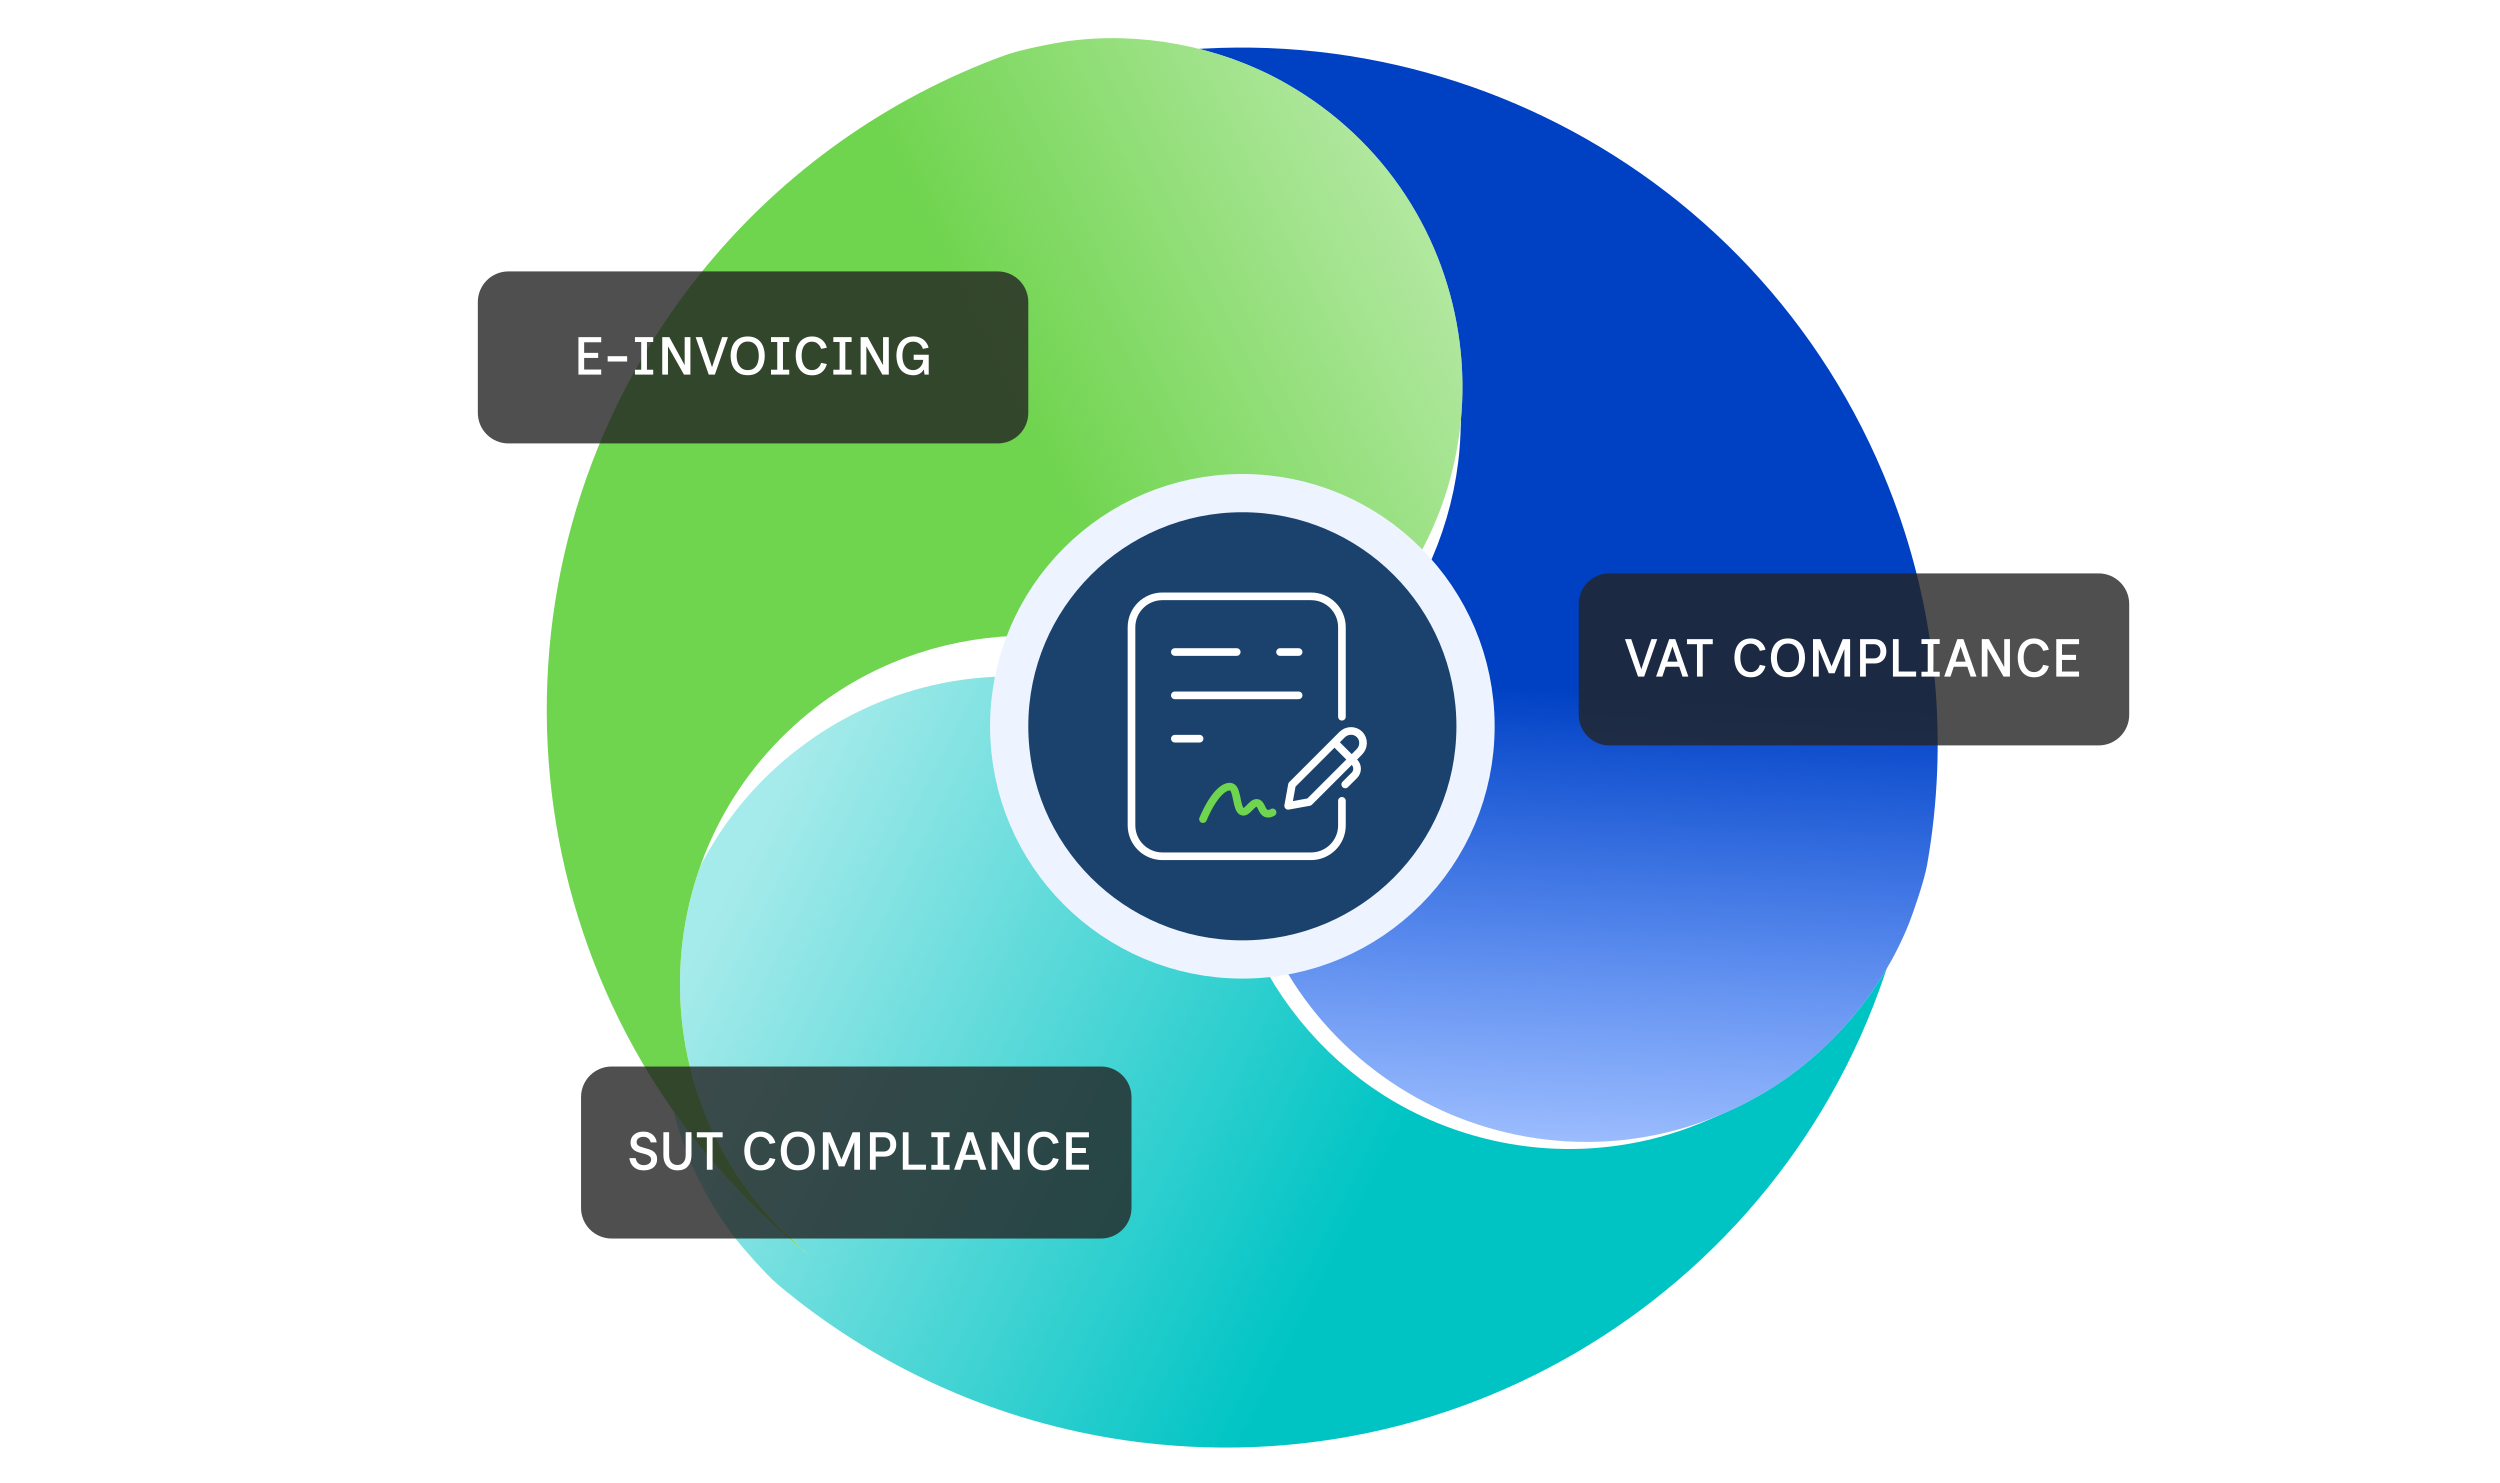
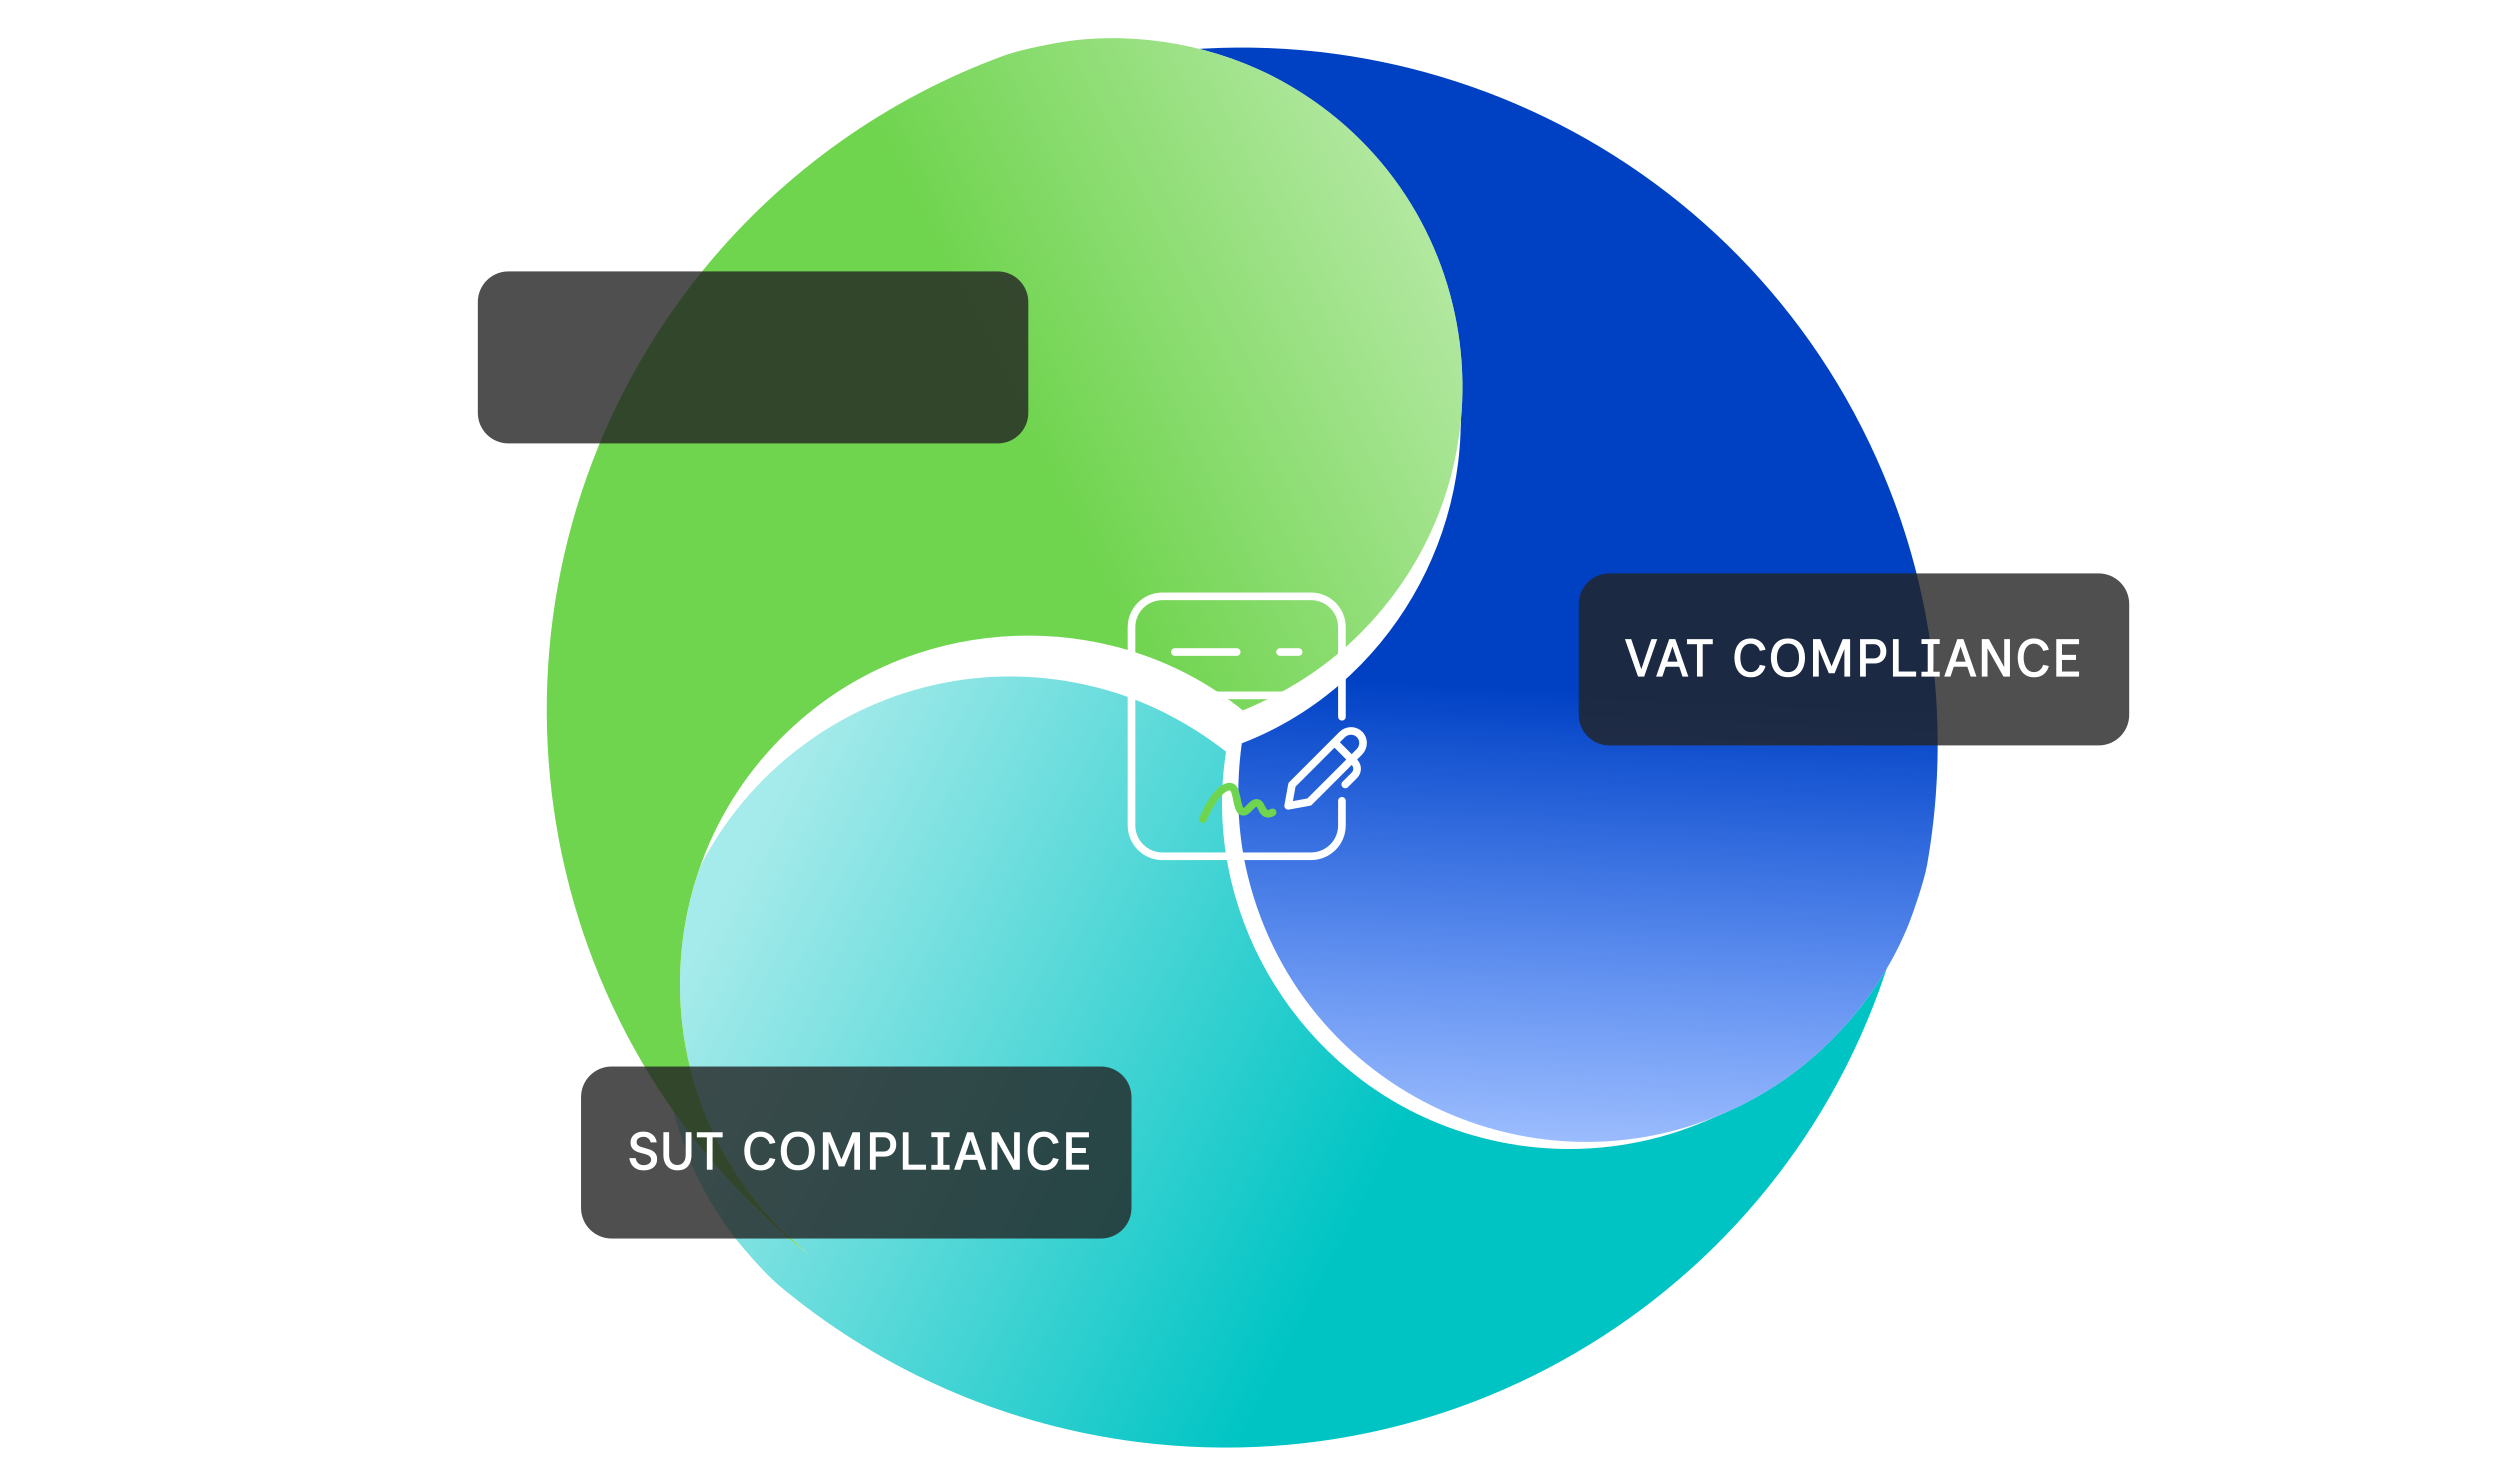
<svg xmlns="http://www.w3.org/2000/svg" width="654" height="388" viewBox="0 0 654 388" fill="none">
  <g filter="url(#filter0_d_5329_24873)">
    <path d="M502.688 227.226C488.065 279.68 430.862 307.827 380.143 286.97C342.268 271.396 318.672 230.683 325.129 189.946C315.914 182.801 305.539 177.224 294.282 173.957C235.462 156.883 176.991 201.247 177.65 262.549C177.863 282.272 185.035 302.542 197.282 317.924C198.614 319.598 204.5 326.504 207.971 329.419C232.965 350.384 263.13 364.248 295.314 369.556C297.616 369.935 299.924 370.27 302.24 370.561C396.255 382.374 483.63 320.065 503.146 227.29C503.724 224.547 504.237 221.79 504.686 219.023C504.786 218.409 504.884 217.792 504.977 217.177L502.689 227.224L502.688 227.226Z" fill="white" />
    <path d="M502.688 227.226C488.065 279.68 430.862 307.827 380.143 286.97C342.268 271.396 318.672 230.683 325.129 189.946C315.914 182.801 305.539 177.224 294.282 173.957C235.462 156.883 176.991 201.247 177.65 262.549C177.863 282.272 185.035 302.542 197.282 317.924C198.614 319.598 204.5 326.504 207.971 329.419C232.965 350.384 263.13 364.248 295.314 369.556C297.616 369.935 299.924 370.27 302.24 370.561C396.255 382.374 483.63 320.065 503.146 227.29C503.724 224.547 504.237 221.79 504.686 219.023C504.786 218.409 504.884 217.792 504.977 217.177L502.689 227.224L502.688 227.226Z" fill="url(#paint0_linear_5329_24873)" />
  </g>
  <g filter="url(#filter1_d_5329_24873)">
    <path d="M268.393 17.45C321.106 3.88 374.058 39.363 381.351 93.742C386.799 134.349 363.35 175.16 324.86 189.943C323.281 201.502 323.638 213.281 326.436 224.669C341.052 284.174 408.676 312.643 461.41 281.406C478.376 271.355 492.337 255.001 499.532 236.696C500.316 234.704 503.352 226.15 504.14 221.684C509.797 189.54 506.723 156.469 495.233 125.928C494.411 123.744 493.547 121.577 492.642 119.424C455.882 32.056 358.28 -12.479 268.22 17.021C265.556 17.893 262.913 18.828 260.294 19.822C259.713 20.043 259.13 20.267 258.551 20.494L268.391 17.451L268.393 17.45Z" fill="white" />
    <path d="M268.393 17.45C321.106 3.88 374.058 39.363 381.351 93.742C386.799 134.349 363.35 175.16 324.86 189.943C323.281 201.502 323.638 213.281 326.436 224.669C341.052 284.174 408.676 312.643 461.41 281.406C478.376 271.355 492.337 255.001 499.532 236.696C500.316 234.704 503.352 226.15 504.14 221.684C509.797 189.54 506.723 156.469 495.233 125.928C494.411 123.744 493.547 121.577 492.642 119.424C455.882 32.056 358.28 -12.479 268.22 17.021C265.556 17.893 262.913 18.828 260.294 19.822C259.713 20.043 259.13 20.267 258.551 20.494L268.391 17.451L268.393 17.45Z" fill="url(#paint1_linear_5329_24873)" />
  </g>
  <g filter="url(#filter2_d_5329_24873)">
    <path d="M203.908 325.433C165.775 286.508 170.024 222.817 213.49 189.267C245.948 164.214 293.041 164.12 325.109 190.103C335.914 185.685 345.941 179.478 354.408 171.351C398.652 128.884 389.482 55.979 336.032 25.88C318.834 16.197 297.678 12.274 278.218 15.198C276.1 15.516 267.169 17.166 262.905 18.718C232.224 29.903 205.109 49.126 184.396 74.381C182.915 76.187 181.47 78.021 180.057 79.884C122.752 155.506 133.001 262.455 203.623 325.798C205.711 327.672 207.843 329.496 210.016 331.27C210.498 331.664 210.984 332.057 211.47 332.446L203.91 325.435L203.908 325.433Z" fill="white" />
    <path d="M203.908 325.433C165.775 286.508 170.024 222.817 213.49 189.267C245.948 164.214 293.041 164.12 325.109 190.103C335.914 185.685 345.941 179.478 354.408 171.351C398.652 128.884 389.482 55.979 336.032 25.88C318.834 16.197 297.678 12.274 278.218 15.198C276.1 15.516 267.169 17.166 262.905 18.718C232.224 29.903 205.109 49.126 184.396 74.381C182.915 76.187 181.47 78.021 180.057 79.884C122.752 155.506 133.001 262.455 203.623 325.798C205.711 327.672 207.843 329.496 210.016 331.27C210.498 331.664 210.984 332.057 211.47 332.446L203.91 325.435L203.908 325.433Z" fill="url(#paint2_linear_5329_24873)" />
  </g>
-   <circle cx="325" cy="190" r="61" fill="#1B426D" stroke="#EEF4FF" stroke-width="10" />
  <path d="M351.048 187.5L351.048 164.076C351.048 159.605 347.423 156 342.952 156H304.095C299.624 156 296 159.611 296 164.082V215.907C296 220.378 299.624 224 304.095 224H342.952C347.423 224 351.048 220.395 351.048 215.924L351.048 209.5" stroke="white" stroke-width="2" stroke-linecap="round" stroke-linejoin="round" />
  <path d="M307.336 181.905H339.717" stroke="white" stroke-width="2" stroke-linecap="round" stroke-linejoin="round" />
  <path d="M307.336 170.571H323.526" stroke="white" stroke-width="2" stroke-linecap="round" stroke-linejoin="round" />
  <path d="M334.859 170.571H339.717" stroke="white" stroke-width="2" stroke-linecap="round" stroke-linejoin="round" />
-   <path d="M307.336 193.238H313.812" stroke="white" stroke-width="2" stroke-linecap="round" stroke-linejoin="round" />
  <path d="M349.281 194.369L354.301 199.389C355.25 200.338 355.25 201.875 354.301 202.824L351.916 205.209" stroke="white" stroke-width="2" stroke-linecap="round" stroke-linejoin="round" />
  <path d="M336.984 210.804L342.49 209.805L355.591 196.704C356.874 195.422 356.904 193.373 355.66 192.128C354.415 190.884 352.366 190.914 351.083 192.197L337.982 205.298L336.984 210.804Z" stroke="white" stroke-width="2" stroke-linecap="round" stroke-linejoin="round" />
  <path d="M314.695 214.29C317.496 207.705 320.431 205.325 322.147 205.864C323.818 206.389 323.333 212.025 325.103 212.354C326.458 212.591 327.564 209.702 328.968 210.063C330.067 210.345 330.032 212.413 331.317 212.811C331.886 212.988 332.389 212.811 332.91 212.518" stroke="#6FD44E" stroke-width="2" stroke-linecap="round" stroke-linejoin="round" />
  <path d="M125 79C125 74.582 128.582 71 133 71H261C265.418 71 269 74.582 269 79V108C269 112.418 265.418 116 261 116H133C128.582 116 125 112.418 125 108V79Z" fill="#242424" fill-opacity="0.8" />
-   <path d="M151.316 98V88.2H157.28V89.53H152.814V92.316H156.482V93.632H152.814V96.67H157.28V98H151.316ZM158.964 94.57V93.184H164.06V94.57H158.964ZM166.103 98V96.726H167.741V89.474H166.103V88.2H170.877V89.474H169.239V96.726H170.877V98H166.103ZM173.245 98V88.2H175.107L179.545 96.334H179.111V88.2H180.609V98H178.929L174.323 89.838H174.743V98H173.245ZM181.98 88.2H183.632L186.908 98H185.41L181.98 88.2ZM188.91 88.2H190.422L187.006 98H185.62L188.91 88.2ZM195.609 98.154C194.835 98.154 194.163 98.023 193.593 97.762C193.033 97.491 192.571 97.123 192.207 96.656C191.843 96.189 191.573 95.648 191.395 95.032C191.218 94.416 191.129 93.767 191.129 93.086C191.129 92.405 191.218 91.756 191.395 91.14C191.573 90.524 191.843 89.983 192.207 89.516C192.571 89.049 193.033 88.685 193.593 88.424C194.163 88.153 194.835 88.018 195.609 88.018C196.384 88.018 197.051 88.153 197.611 88.424C198.171 88.685 198.633 89.049 198.997 89.516C199.361 89.983 199.627 90.524 199.795 91.14C199.973 91.756 200.061 92.405 200.061 93.086C200.061 93.767 199.973 94.416 199.795 95.032C199.627 95.648 199.361 96.189 198.997 96.656C198.633 97.123 198.171 97.491 197.611 97.762C197.051 98.023 196.384 98.154 195.609 98.154ZM195.609 96.824C196.272 96.824 196.813 96.665 197.233 96.348C197.663 96.021 197.98 95.578 198.185 95.018C198.391 94.449 198.493 93.805 198.493 93.086C198.493 92.358 198.391 91.714 198.185 91.154C197.98 90.594 197.663 90.155 197.233 89.838C196.813 89.511 196.272 89.348 195.609 89.348C194.984 89.348 194.457 89.511 194.027 89.838C193.598 90.155 193.271 90.594 193.047 91.154C192.823 91.714 192.711 92.358 192.711 93.086C192.711 93.805 192.823 94.449 193.047 95.018C193.271 95.578 193.598 96.021 194.027 96.348C194.457 96.665 194.984 96.824 195.609 96.824ZM201.691 98V96.726H203.329V89.474H201.691V88.2H206.465V89.474H204.827V96.726H206.465V98H201.691ZM212.465 98.182C211.69 98.182 211.027 98.037 210.477 97.748C209.935 97.459 209.492 97.067 209.147 96.572C208.801 96.077 208.549 95.527 208.391 94.92C208.232 94.304 208.153 93.674 208.153 93.03C208.153 92.358 208.237 91.719 208.405 91.112C208.573 90.505 208.834 89.973 209.189 89.516C209.543 89.049 209.991 88.685 210.533 88.424C211.074 88.153 211.713 88.018 212.451 88.018C213.104 88.018 213.697 88.144 214.229 88.396C214.761 88.648 215.204 88.998 215.559 89.446C215.913 89.885 216.156 90.393 216.287 90.972L214.803 91.266C214.709 90.911 214.546 90.594 214.312 90.314C214.089 90.025 213.813 89.796 213.487 89.628C213.169 89.46 212.819 89.376 212.437 89.376C211.849 89.376 211.349 89.53 210.939 89.838C210.528 90.146 210.22 90.575 210.015 91.126C209.809 91.667 209.707 92.293 209.707 93.002C209.707 93.749 209.809 94.411 210.015 94.99C210.229 95.569 210.542 96.021 210.953 96.348C211.363 96.665 211.867 96.824 212.465 96.824C212.838 96.824 213.183 96.745 213.501 96.586C213.818 96.418 214.089 96.194 214.312 95.914C214.546 95.625 214.709 95.293 214.803 94.92L216.287 95.228C216.156 95.797 215.918 96.306 215.573 96.754C215.237 97.202 214.807 97.552 214.285 97.804C213.762 98.056 213.155 98.182 212.465 98.182ZM218.002 98V96.726H219.64V89.474H218.002V88.2H222.776V89.474H221.138V96.726H222.776V98H218.002ZM225.143 98V88.2H227.005L231.443 96.334H231.009V88.2H232.507V98H230.827L226.221 89.838H226.641V98H225.143ZM239.033 98.168C238.221 98.168 237.526 98.028 236.947 97.748C236.369 97.468 235.897 97.09 235.533 96.614C235.179 96.129 234.917 95.578 234.749 94.962C234.581 94.346 234.497 93.702 234.497 93.03C234.497 92.358 234.581 91.719 234.749 91.112C234.927 90.505 235.193 89.973 235.547 89.516C235.911 89.049 236.373 88.685 236.933 88.424C237.503 88.153 238.175 88.018 238.949 88.018C239.649 88.018 240.27 88.144 240.811 88.396C241.362 88.648 241.815 88.998 242.169 89.446C242.533 89.885 242.781 90.393 242.911 90.972L241.413 91.266C241.329 90.911 241.171 90.594 240.937 90.314C240.704 90.025 240.419 89.796 240.083 89.628C239.747 89.46 239.369 89.376 238.949 89.376C238.305 89.376 237.769 89.53 237.339 89.838C236.91 90.146 236.588 90.575 236.373 91.126C236.168 91.667 236.065 92.293 236.065 93.002C236.065 93.749 236.168 94.411 236.373 94.99C236.588 95.569 236.905 96.021 237.325 96.348C237.745 96.665 238.277 96.824 238.921 96.824C239.341 96.824 239.743 96.712 240.125 96.488C240.517 96.255 240.839 95.937 241.091 95.536C241.353 95.135 241.488 94.668 241.497 94.136H239.019V92.792H242.953V98H241.861C241.861 98 241.852 97.935 241.833 97.804C241.815 97.664 241.791 97.501 241.763 97.314C241.745 97.127 241.726 96.969 241.707 96.838C241.689 96.698 241.679 96.628 241.679 96.628C241.493 96.964 241.259 97.249 240.979 97.482C240.699 97.715 240.391 97.888 240.055 98C239.719 98.112 239.379 98.168 239.033 98.168Z" fill="white" />
  <path d="M413 158C413 153.582 416.582 150 421 150H549C553.418 150 557 153.582 557 158V187C557 191.418 553.418 195 549 195H421C416.582 195 413 191.418 413 187V158Z" fill="#242424" fill-opacity="0.8" />
  <path d="M425.084 167.2H426.736L430.012 177H428.514L425.084 167.2ZM432.014 167.2H433.526L430.11 177H428.724L432.014 167.2ZM433.233 177L436.663 167.2H438.161L434.871 177H433.233ZM435.221 174.424V173.094H439.715V174.424H435.221ZM440.149 177L436.873 167.2H438.259L441.675 177H440.149ZM443.93 177V168.53H441.312V167.2H448.06V168.53H445.428V177H443.93ZM458.029 177.182C457.254 177.182 456.592 177.037 456.041 176.748C455.5 176.459 455.056 176.067 454.711 175.572C454.366 175.077 454.114 174.527 453.955 173.92C453.796 173.304 453.717 172.674 453.717 172.03C453.717 171.358 453.801 170.719 453.969 170.112C454.137 169.505 454.398 168.973 454.753 168.516C455.108 168.049 455.556 167.685 456.097 167.424C456.638 167.153 457.278 167.018 458.015 167.018C458.668 167.018 459.261 167.144 459.793 167.396C460.325 167.648 460.768 167.998 461.123 168.446C461.478 168.885 461.72 169.393 461.851 169.972L460.367 170.266C460.274 169.911 460.11 169.594 459.877 169.314C459.653 169.025 459.378 168.796 459.051 168.628C458.734 168.46 458.384 168.376 458.001 168.376C457.413 168.376 456.914 168.53 456.503 168.838C456.092 169.146 455.784 169.575 455.579 170.126C455.374 170.667 455.271 171.293 455.271 172.002C455.271 172.749 455.374 173.411 455.579 173.99C455.794 174.569 456.106 175.021 456.517 175.348C456.928 175.665 457.432 175.824 458.029 175.824C458.402 175.824 458.748 175.745 459.065 175.586C459.382 175.418 459.653 175.194 459.877 174.914C460.11 174.625 460.274 174.293 460.367 173.92L461.851 174.228C461.72 174.797 461.482 175.306 461.137 175.754C460.801 176.202 460.372 176.552 459.849 176.804C459.326 177.056 458.72 177.182 458.029 177.182ZM467.738 177.154C466.964 177.154 466.292 177.023 465.722 176.762C465.162 176.491 464.7 176.123 464.336 175.656C463.972 175.189 463.702 174.648 463.524 174.032C463.347 173.416 463.258 172.767 463.258 172.086C463.258 171.405 463.347 170.756 463.524 170.14C463.702 169.524 463.972 168.983 464.336 168.516C464.7 168.049 465.162 167.685 465.722 167.424C466.292 167.153 466.964 167.018 467.738 167.018C468.513 167.018 469.18 167.153 469.74 167.424C470.3 167.685 470.762 168.049 471.126 168.516C471.49 168.983 471.756 169.524 471.924 170.14C472.102 170.756 472.19 171.405 472.19 172.086C472.19 172.767 472.102 173.416 471.924 174.032C471.756 174.648 471.49 175.189 471.126 175.656C470.762 176.123 470.3 176.491 469.74 176.762C469.18 177.023 468.513 177.154 467.738 177.154ZM467.738 175.824C468.401 175.824 468.942 175.665 469.362 175.348C469.792 175.021 470.109 174.578 470.314 174.018C470.52 173.449 470.622 172.805 470.622 172.086C470.622 171.358 470.52 170.714 470.314 170.154C470.109 169.594 469.792 169.155 469.362 168.838C468.942 168.511 468.401 168.348 467.738 168.348C467.113 168.348 466.586 168.511 466.156 168.838C465.727 169.155 465.4 169.594 465.176 170.154C464.952 170.714 464.84 171.358 464.84 172.086C464.84 172.805 464.952 173.449 465.176 174.018C465.4 174.578 465.727 175.021 466.156 175.348C466.586 175.665 467.113 175.824 467.738 175.824ZM479.135 174.326L482.061 167.2H483.993V177H482.495V169.748L479.933 176.132H478.421L475.789 169.748V177H474.277V167.2H476.223L479.135 174.326ZM486.595 177V167.2H490.347C490.954 167.2 491.49 167.331 491.957 167.592C492.433 167.844 492.802 168.213 493.063 168.698C493.334 169.174 493.469 169.748 493.469 170.42C493.469 171.027 493.343 171.568 493.091 172.044C492.839 172.52 492.48 172.893 492.013 173.164C491.546 173.435 490.982 173.57 490.319 173.57H488.107V177H486.595ZM488.107 172.24H490.193C490.697 172.24 491.108 172.081 491.425 171.764C491.752 171.447 491.915 170.999 491.915 170.42C491.915 169.804 491.752 169.333 491.425 169.006C491.098 168.679 490.692 168.516 490.207 168.516H488.107V172.24ZM495.195 177V167.2H496.693V175.67H501.257V177H495.195ZM502.654 177V175.726H504.292V168.474H502.654V167.2H507.428V168.474H505.79V175.726H507.428V177H502.654ZM508.606 177L512.036 167.2H513.534L510.244 177H508.606ZM510.594 174.424V173.094H515.088V174.424H510.594ZM515.522 177L512.246 167.2H513.632L517.048 177H515.522ZM518.436 177V167.2H520.298L524.736 175.334H524.302V167.2H525.8V177H524.12L519.514 168.838H519.934V177H518.436ZM532.144 177.182C531.37 177.182 530.707 177.037 530.156 176.748C529.615 176.459 529.172 176.067 528.826 175.572C528.481 175.077 528.229 174.527 528.07 173.92C527.912 173.304 527.832 172.674 527.832 172.03C527.832 171.358 527.916 170.719 528.084 170.112C528.252 169.505 528.514 168.973 528.868 168.516C529.223 168.049 529.671 167.685 530.212 167.424C530.754 167.153 531.393 167.018 532.13 167.018C532.784 167.018 533.376 167.144 533.908 167.396C534.44 167.648 534.884 167.998 535.238 168.446C535.593 168.885 535.836 169.393 535.966 169.972L534.482 170.266C534.389 169.911 534.226 169.594 533.992 169.314C533.768 169.025 533.493 168.796 533.166 168.628C532.849 168.46 532.499 168.376 532.116 168.376C531.528 168.376 531.029 168.53 530.618 168.838C530.208 169.146 529.9 169.575 529.694 170.126C529.489 170.667 529.386 171.293 529.386 172.002C529.386 172.749 529.489 173.411 529.694 173.99C529.909 174.569 530.222 175.021 530.632 175.348C531.043 175.665 531.547 175.824 532.144 175.824C532.518 175.824 532.863 175.745 533.18 175.586C533.498 175.418 533.768 175.194 533.992 174.914C534.226 174.625 534.389 174.293 534.482 173.92L535.966 174.228C535.836 174.797 535.598 175.306 535.252 175.754C534.916 176.202 534.487 176.552 533.964 176.804C533.442 177.056 532.835 177.182 532.144 177.182ZM537.92 177V167.2H543.884V168.53H539.418V171.316H543.086V172.632H539.418V175.67H543.884V177H537.92Z" fill="white" />
  <path d="M152 287C152 282.582 155.582 279 160 279H288C292.418 279 296 282.582 296 287V316C296 320.418 292.418 324 288 324H160C155.582 324 152 320.418 152 316V287Z" fill="#242424" fill-opacity="0.8" />
  <path d="M168.382 306.168C167.757 306.168 167.22 306.079 166.772 305.902C166.324 305.715 165.951 305.473 165.652 305.174C165.353 304.866 165.12 304.521 164.952 304.138C164.793 303.755 164.691 303.363 164.644 302.962H166.282C166.347 303.345 166.469 303.676 166.646 303.956C166.833 304.227 167.071 304.437 167.36 304.586C167.659 304.735 167.999 304.81 168.382 304.81C168.737 304.81 169.059 304.754 169.348 304.642C169.647 304.53 169.885 304.367 170.062 304.152C170.239 303.937 170.328 303.685 170.328 303.396C170.328 303.041 170.23 302.766 170.034 302.57C169.838 302.365 169.581 302.201 169.264 302.08C168.947 301.959 168.597 301.856 168.214 301.772C167.831 301.679 167.449 301.571 167.066 301.45C166.683 301.329 166.333 301.17 166.016 300.974C165.699 300.769 165.442 300.498 165.246 300.162C165.05 299.817 164.952 299.373 164.952 298.832C164.952 298.356 165.073 297.903 165.316 297.474C165.568 297.045 165.946 296.699 166.45 296.438C166.954 296.167 167.589 296.032 168.354 296.032C168.923 296.032 169.418 296.121 169.838 296.298C170.258 296.466 170.608 296.69 170.888 296.97C171.168 297.25 171.383 297.558 171.532 297.894C171.681 298.221 171.765 298.543 171.784 298.86H170.202C170.155 298.589 170.053 298.347 169.894 298.132C169.745 297.908 169.535 297.731 169.264 297.6C169.003 297.46 168.681 297.39 168.298 297.39C168.009 297.39 167.729 297.441 167.458 297.544C167.187 297.637 166.963 297.787 166.786 297.992C166.618 298.197 166.534 298.454 166.534 298.762C166.534 299.079 166.627 299.336 166.814 299.532C167.01 299.719 167.267 299.873 167.584 299.994C167.911 300.106 168.265 300.213 168.648 300.316C169.031 300.409 169.409 300.521 169.782 300.652C170.165 300.773 170.515 300.937 170.832 301.142C171.159 301.347 171.415 301.618 171.602 301.954C171.798 302.29 171.896 302.719 171.896 303.242C171.896 303.877 171.742 304.413 171.434 304.852C171.135 305.291 170.72 305.622 170.188 305.846C169.665 306.061 169.063 306.168 168.382 306.168ZM177.266 306.168C176.501 306.168 175.838 306.005 175.278 305.678C174.718 305.351 174.289 304.889 173.99 304.292C173.691 303.685 173.542 302.971 173.542 302.15V296.186H175.04V302.15C175.04 302.999 175.236 303.648 175.628 304.096C176.029 304.544 176.557 304.768 177.21 304.768C177.639 304.768 178.013 304.67 178.33 304.474C178.657 304.269 178.913 303.97 179.1 303.578C179.287 303.186 179.38 302.71 179.38 302.15V296.186H180.892V302.15C180.892 303.391 180.584 304.371 179.968 305.09C179.352 305.809 178.451 306.168 177.266 306.168ZM184.913 306V297.53H182.295V296.2H189.043V297.53H186.411V306H184.913ZM199.011 306.182C198.237 306.182 197.574 306.037 197.023 305.748C196.482 305.459 196.039 305.067 195.693 304.572C195.348 304.077 195.096 303.527 194.937 302.92C194.779 302.304 194.699 301.674 194.699 301.03C194.699 300.358 194.783 299.719 194.951 299.112C195.119 298.505 195.381 297.973 195.735 297.516C196.09 297.049 196.538 296.685 197.079 296.424C197.621 296.153 198.26 296.018 198.997 296.018C199.651 296.018 200.243 296.144 200.775 296.396C201.307 296.648 201.751 296.998 202.105 297.446C202.46 297.885 202.703 298.393 202.833 298.972L201.349 299.266C201.256 298.911 201.093 298.594 200.859 298.314C200.635 298.025 200.36 297.796 200.033 297.628C199.716 297.46 199.366 297.376 198.983 297.376C198.395 297.376 197.896 297.53 197.485 297.838C197.075 298.146 196.767 298.575 196.561 299.126C196.356 299.667 196.253 300.293 196.253 301.002C196.253 301.749 196.356 302.411 196.561 302.99C196.776 303.569 197.089 304.021 197.499 304.348C197.91 304.665 198.414 304.824 199.011 304.824C199.385 304.824 199.73 304.745 200.047 304.586C200.365 304.418 200.635 304.194 200.859 303.914C201.093 303.625 201.256 303.293 201.349 302.92L202.833 303.228C202.703 303.797 202.465 304.306 202.119 304.754C201.783 305.202 201.354 305.552 200.831 305.804C200.309 306.056 199.702 306.182 199.011 306.182ZM208.721 306.154C207.946 306.154 207.274 306.023 206.705 305.762C206.145 305.491 205.683 305.123 205.319 304.656C204.955 304.189 204.684 303.648 204.507 303.032C204.329 302.416 204.241 301.767 204.241 301.086C204.241 300.405 204.329 299.756 204.507 299.14C204.684 298.524 204.955 297.983 205.319 297.516C205.683 297.049 206.145 296.685 206.705 296.424C207.274 296.153 207.946 296.018 208.721 296.018C209.495 296.018 210.163 296.153 210.723 296.424C211.283 296.685 211.745 297.049 212.109 297.516C212.473 297.983 212.739 298.524 212.907 299.14C213.084 299.756 213.173 300.405 213.173 301.086C213.173 301.767 213.084 302.416 212.907 303.032C212.739 303.648 212.473 304.189 212.109 304.656C211.745 305.123 211.283 305.491 210.723 305.762C210.163 306.023 209.495 306.154 208.721 306.154ZM208.721 304.824C209.383 304.824 209.925 304.665 210.345 304.348C210.774 304.021 211.091 303.578 211.297 303.018C211.502 302.449 211.605 301.805 211.605 301.086C211.605 300.358 211.502 299.714 211.297 299.154C211.091 298.594 210.774 298.155 210.345 297.838C209.925 297.511 209.383 297.348 208.721 297.348C208.095 297.348 207.568 297.511 207.139 297.838C206.709 298.155 206.383 298.594 206.159 299.154C205.935 299.714 205.823 300.358 205.823 301.086C205.823 301.805 205.935 302.449 206.159 303.018C206.383 303.578 206.709 304.021 207.139 304.348C207.568 304.665 208.095 304.824 208.721 304.824ZM220.117 303.326L223.043 296.2H224.975V306H223.477V298.748L220.915 305.132H219.403L216.771 298.748V306H215.259V296.2H217.205L220.117 303.326ZM227.577 306V296.2H231.329C231.936 296.2 232.473 296.331 232.939 296.592C233.415 296.844 233.784 297.213 234.045 297.698C234.316 298.174 234.451 298.748 234.451 299.42C234.451 300.027 234.325 300.568 234.073 301.044C233.821 301.52 233.462 301.893 232.995 302.164C232.529 302.435 231.964 302.57 231.301 302.57H229.089V306H227.577ZM229.089 301.24H231.175C231.679 301.24 232.09 301.081 232.407 300.764C232.734 300.447 232.897 299.999 232.897 299.42C232.897 298.804 232.734 298.333 232.407 298.006C232.081 297.679 231.675 297.516 231.189 297.516H229.089V301.24ZM236.177 306V296.2H237.675V304.67H242.239V306H236.177ZM243.637 306V304.726H245.275V297.474H243.637V296.2H248.411V297.474H246.773V304.726H248.411V306H243.637ZM249.588 306L253.018 296.2H254.516L251.226 306H249.588ZM251.576 303.424V302.094H256.07V303.424H251.576ZM256.504 306L253.228 296.2H254.614L258.03 306H256.504ZM259.419 306V296.2H261.281L265.719 304.334H265.285V296.2H266.783V306H265.103L260.497 297.838H260.917V306H259.419ZM273.127 306.182C272.352 306.182 271.689 306.037 271.139 305.748C270.597 305.459 270.154 305.067 269.809 304.572C269.463 304.077 269.211 303.527 269.053 302.92C268.894 302.304 268.815 301.674 268.815 301.03C268.815 300.358 268.899 299.719 269.067 299.112C269.235 298.505 269.496 297.973 269.851 297.516C270.205 297.049 270.653 296.685 271.195 296.424C271.736 296.153 272.375 296.018 273.113 296.018C273.766 296.018 274.359 296.144 274.891 296.396C275.423 296.648 275.866 296.998 276.221 297.446C276.575 297.885 276.818 298.393 276.949 298.972L275.465 299.266C275.371 298.911 275.208 298.594 274.975 298.314C274.751 298.025 274.475 297.796 274.149 297.628C273.831 297.46 273.481 297.376 273.099 297.376C272.511 297.376 272.011 297.53 271.601 297.838C271.19 298.146 270.882 298.575 270.677 299.126C270.471 299.667 270.369 300.293 270.369 301.002C270.369 301.749 270.471 302.411 270.677 302.99C270.891 303.569 271.204 304.021 271.615 304.348C272.025 304.665 272.529 304.824 273.127 304.824C273.5 304.824 273.845 304.745 274.163 304.586C274.48 304.418 274.751 304.194 274.975 303.914C275.208 303.625 275.371 303.293 275.465 302.92L276.949 303.228C276.818 303.797 276.58 304.306 276.235 304.754C275.899 305.202 275.469 305.552 274.947 305.804C274.424 306.056 273.817 306.182 273.127 306.182ZM278.902 306V296.2H284.866V297.53H280.4V300.316H284.068V301.632H280.4V304.67H284.866V306H278.902Z" fill="white" />
  <defs>
    <filter id="filter0_d_5329_24873" x="164.257" y="167.96" width="345.337" height="219.732" filterUnits="userSpaceOnUse" color-interpolation-filters="sRGB">
      <feFlood flood-opacity="0" result="BackgroundImageFix" />
      <feColorMatrix in="SourceAlpha" type="matrix" values="0 0 0 0 0 0 0 0 0 0 0 0 0 0 0 0 0 0 127 0" result="hardAlpha" />
      <feOffset dx="-4.386" dy="6.693" />
      <feGaussianBlur stdDeviation="4.501" />
      <feColorMatrix type="matrix" values="0 0 0 0 0 0 0 0 0 0 0 0 0 0 0 0 0 0 0.13 0" />
      <feBlend mode="normal" in2="BackgroundImageFix" result="effect1_dropShadow_5329_24873" />
      <feBlend mode="normal" in="SourceGraphic" in2="effect1_dropShadow_5329_24873" result="shape" />
    </filter>
    <filter id="filter1_d_5329_24873" x="249.549" y="3.44" width="266.352" height="304.295" filterUnits="userSpaceOnUse" color-interpolation-filters="sRGB">
      <feFlood flood-opacity="0" result="BackgroundImageFix" />
      <feColorMatrix in="SourceAlpha" type="matrix" values="0 0 0 0 0 0 0 0 0 0 0 0 0 0 0 0 0 0 127 0" result="hardAlpha" />
      <feOffset dy="4.501" />
      <feGaussianBlur stdDeviation="4.501" />
      <feColorMatrix type="matrix" values="0 0 0 0 0 0 0 0 0 0 0 0 0 0 0 0 0 0 0.13 0" />
      <feBlend mode="normal" in2="BackgroundImageFix" result="effect1_dropShadow_5329_24873" />
      <feBlend mode="normal" in="SourceGraphic" in2="effect1_dropShadow_5329_24873" result="shape" />
    </filter>
    <filter id="filter2_d_5329_24873" x="134.029" y="0.978" width="257.551" height="336.199" filterUnits="userSpaceOnUse" color-interpolation-filters="sRGB">
      <feFlood flood-opacity="0" result="BackgroundImageFix" />
      <feColorMatrix in="SourceAlpha" type="matrix" values="0 0 0 0 0 0 0 0 0 0 0 0 0 0 0 0 0 0 127 0" result="hardAlpha" />
      <feOffset dy="-4.27" />
      <feGaussianBlur stdDeviation="4.501" />
      <feColorMatrix type="matrix" values="0 0 0 0 0 0 0 0 0 0 0 0 0 0 0 0 0 0 0.13 0" />
      <feBlend mode="normal" in2="BackgroundImageFix" result="effect1_dropShadow_5329_24873" />
      <feBlend mode="normal" in="SourceGraphic" in2="effect1_dropShadow_5329_24873" result="shape" />
    </filter>
    <linearGradient id="paint0_linear_5329_24873" x1="201.064" y1="214.894" x2="452.65" y2="343.465" gradientUnits="userSpaceOnUse">
      <stop stop-color="#00C4C4" stop-opacity="0.35" />
      <stop offset="0.654" stop-color="#00C4C4" />
    </linearGradient>
    <linearGradient id="paint1_linear_5329_24873" x1="440.5" y1="147" x2="433.374" y2="305.076" gradientUnits="userSpaceOnUse">
      <stop offset="0.192" stop-color="#0041C4" />
      <stop offset="1" stop-color="#0055FF" stop-opacity="0.34" />
    </linearGradient>
    <linearGradient id="paint2_linear_5329_24873" x1="241.998" y1="129.5" x2="369.899" y2="66.275" gradientUnits="userSpaceOnUse">
      <stop offset="0.197" stop-color="#6FD44E" />
      <stop offset="1" stop-color="#6FD44E" stop-opacity="0.55" />
    </linearGradient>
  </defs>
</svg>